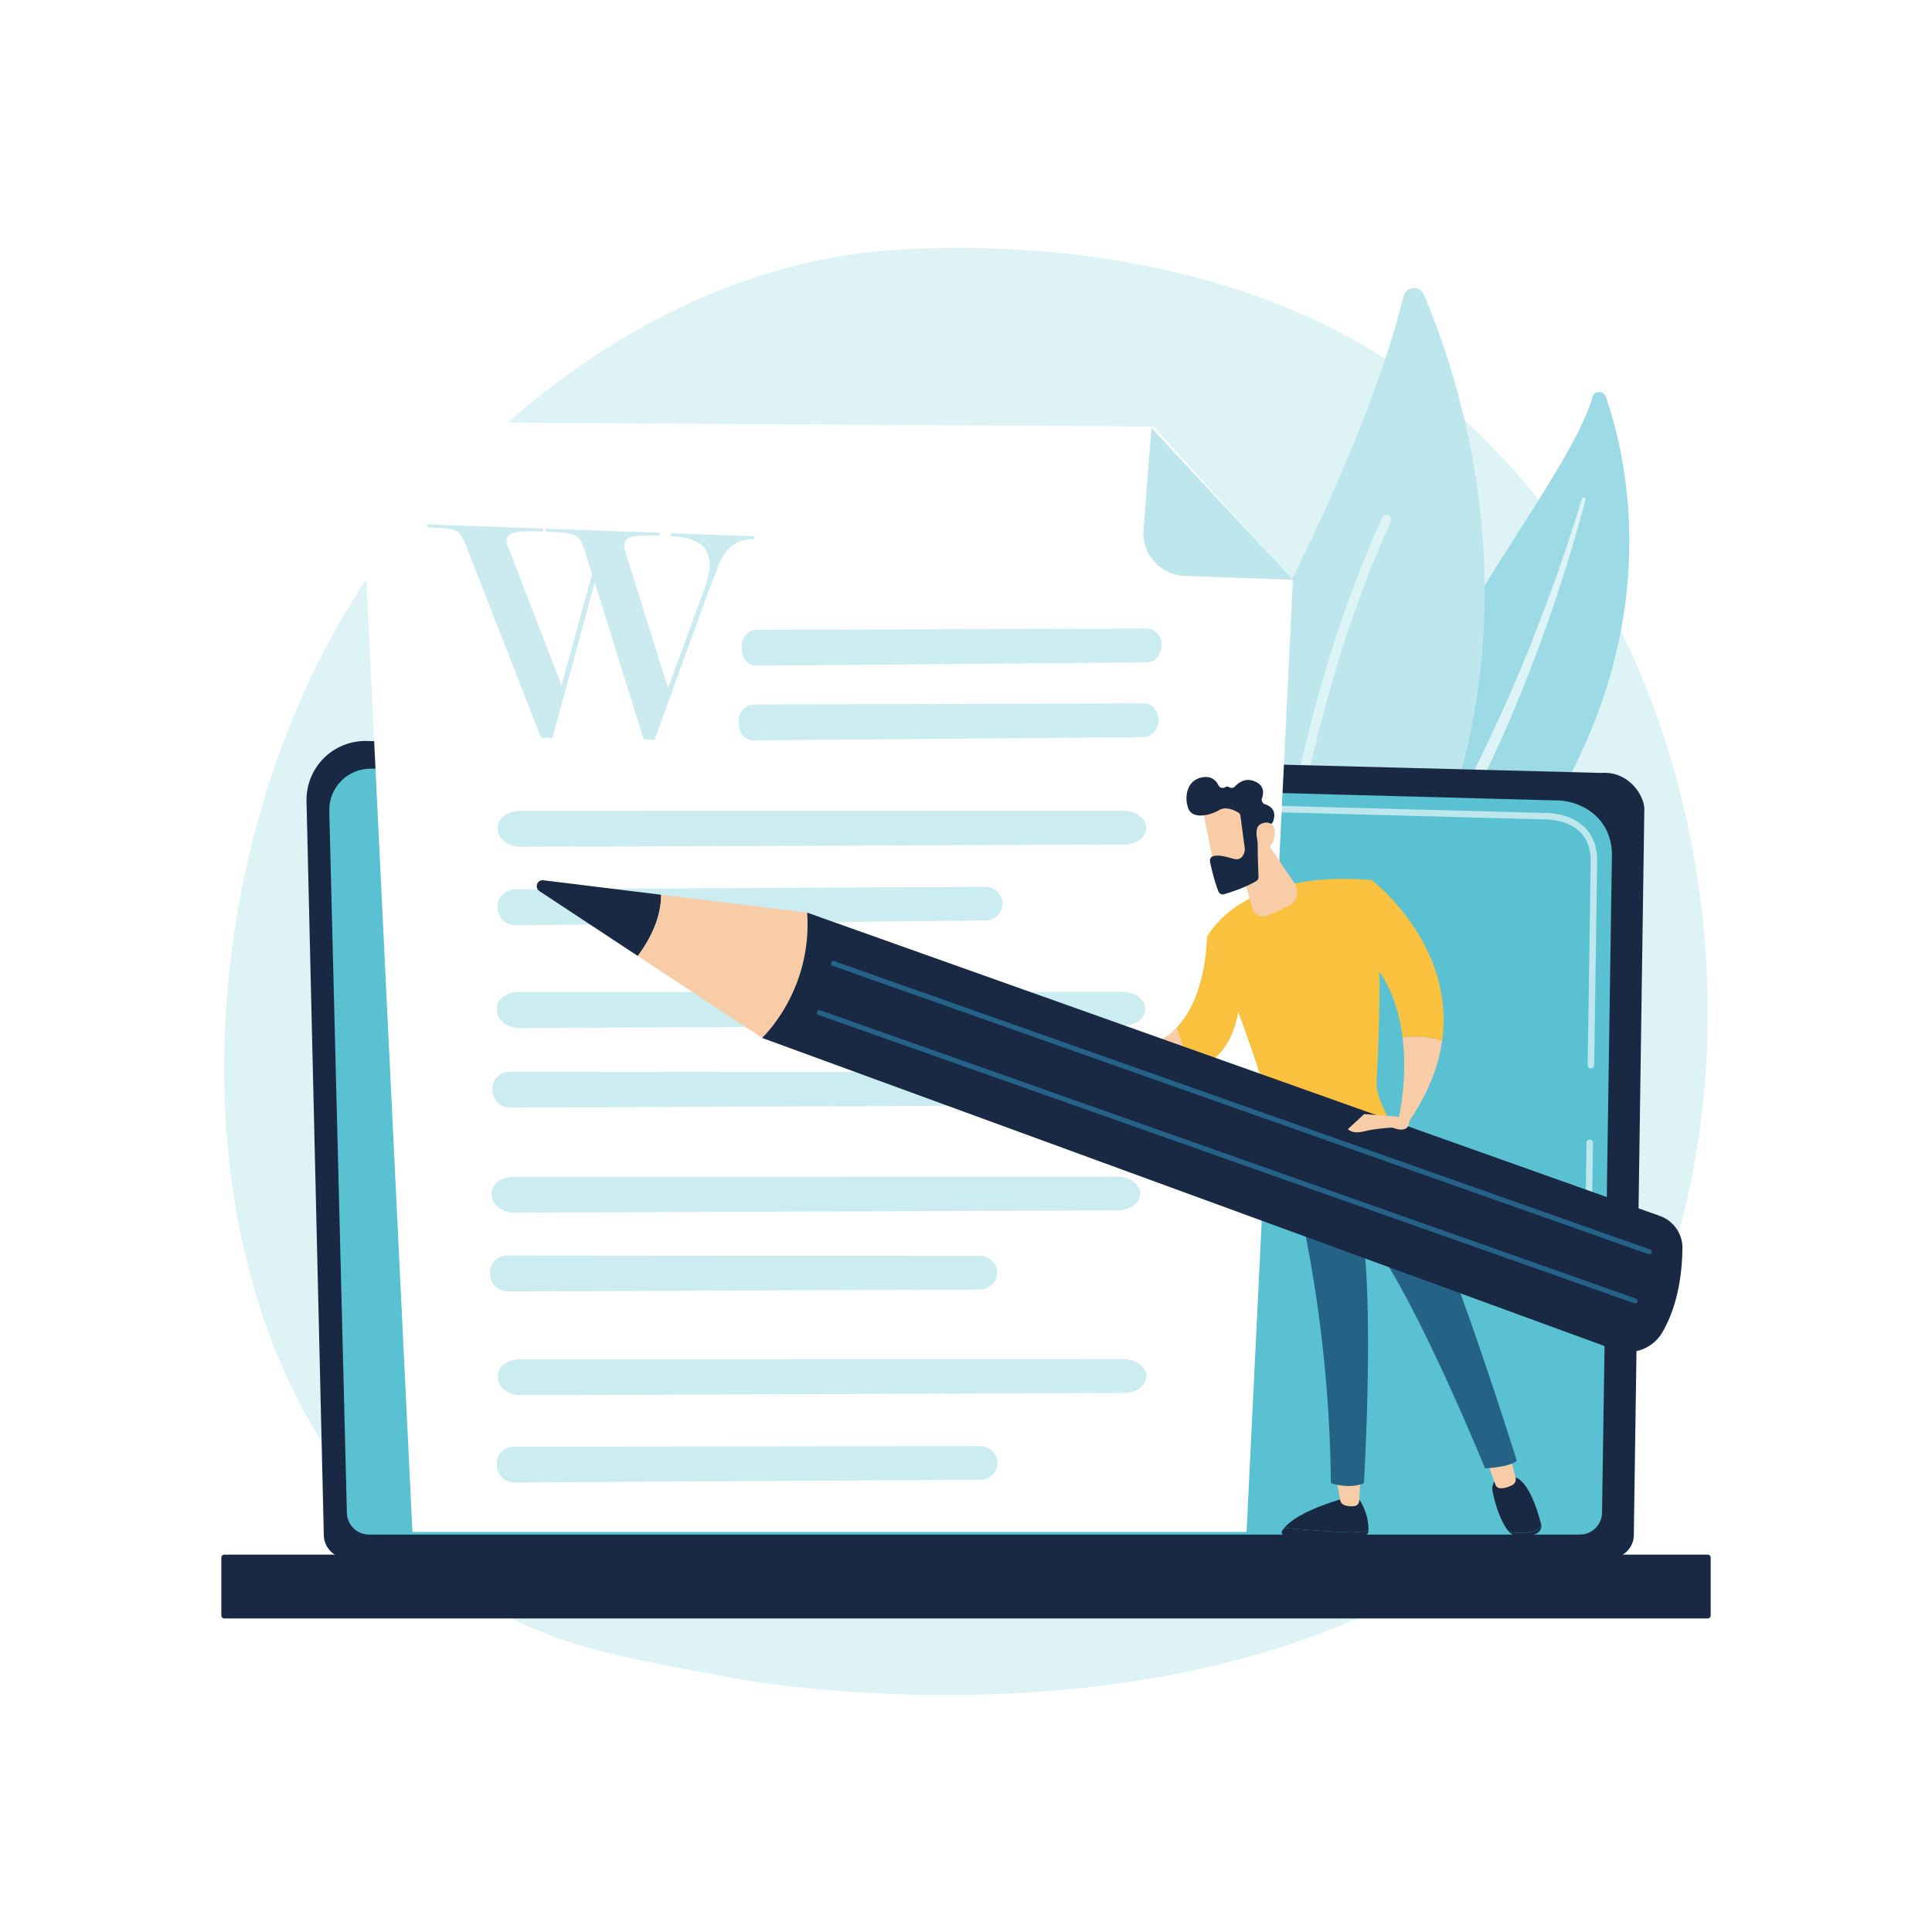
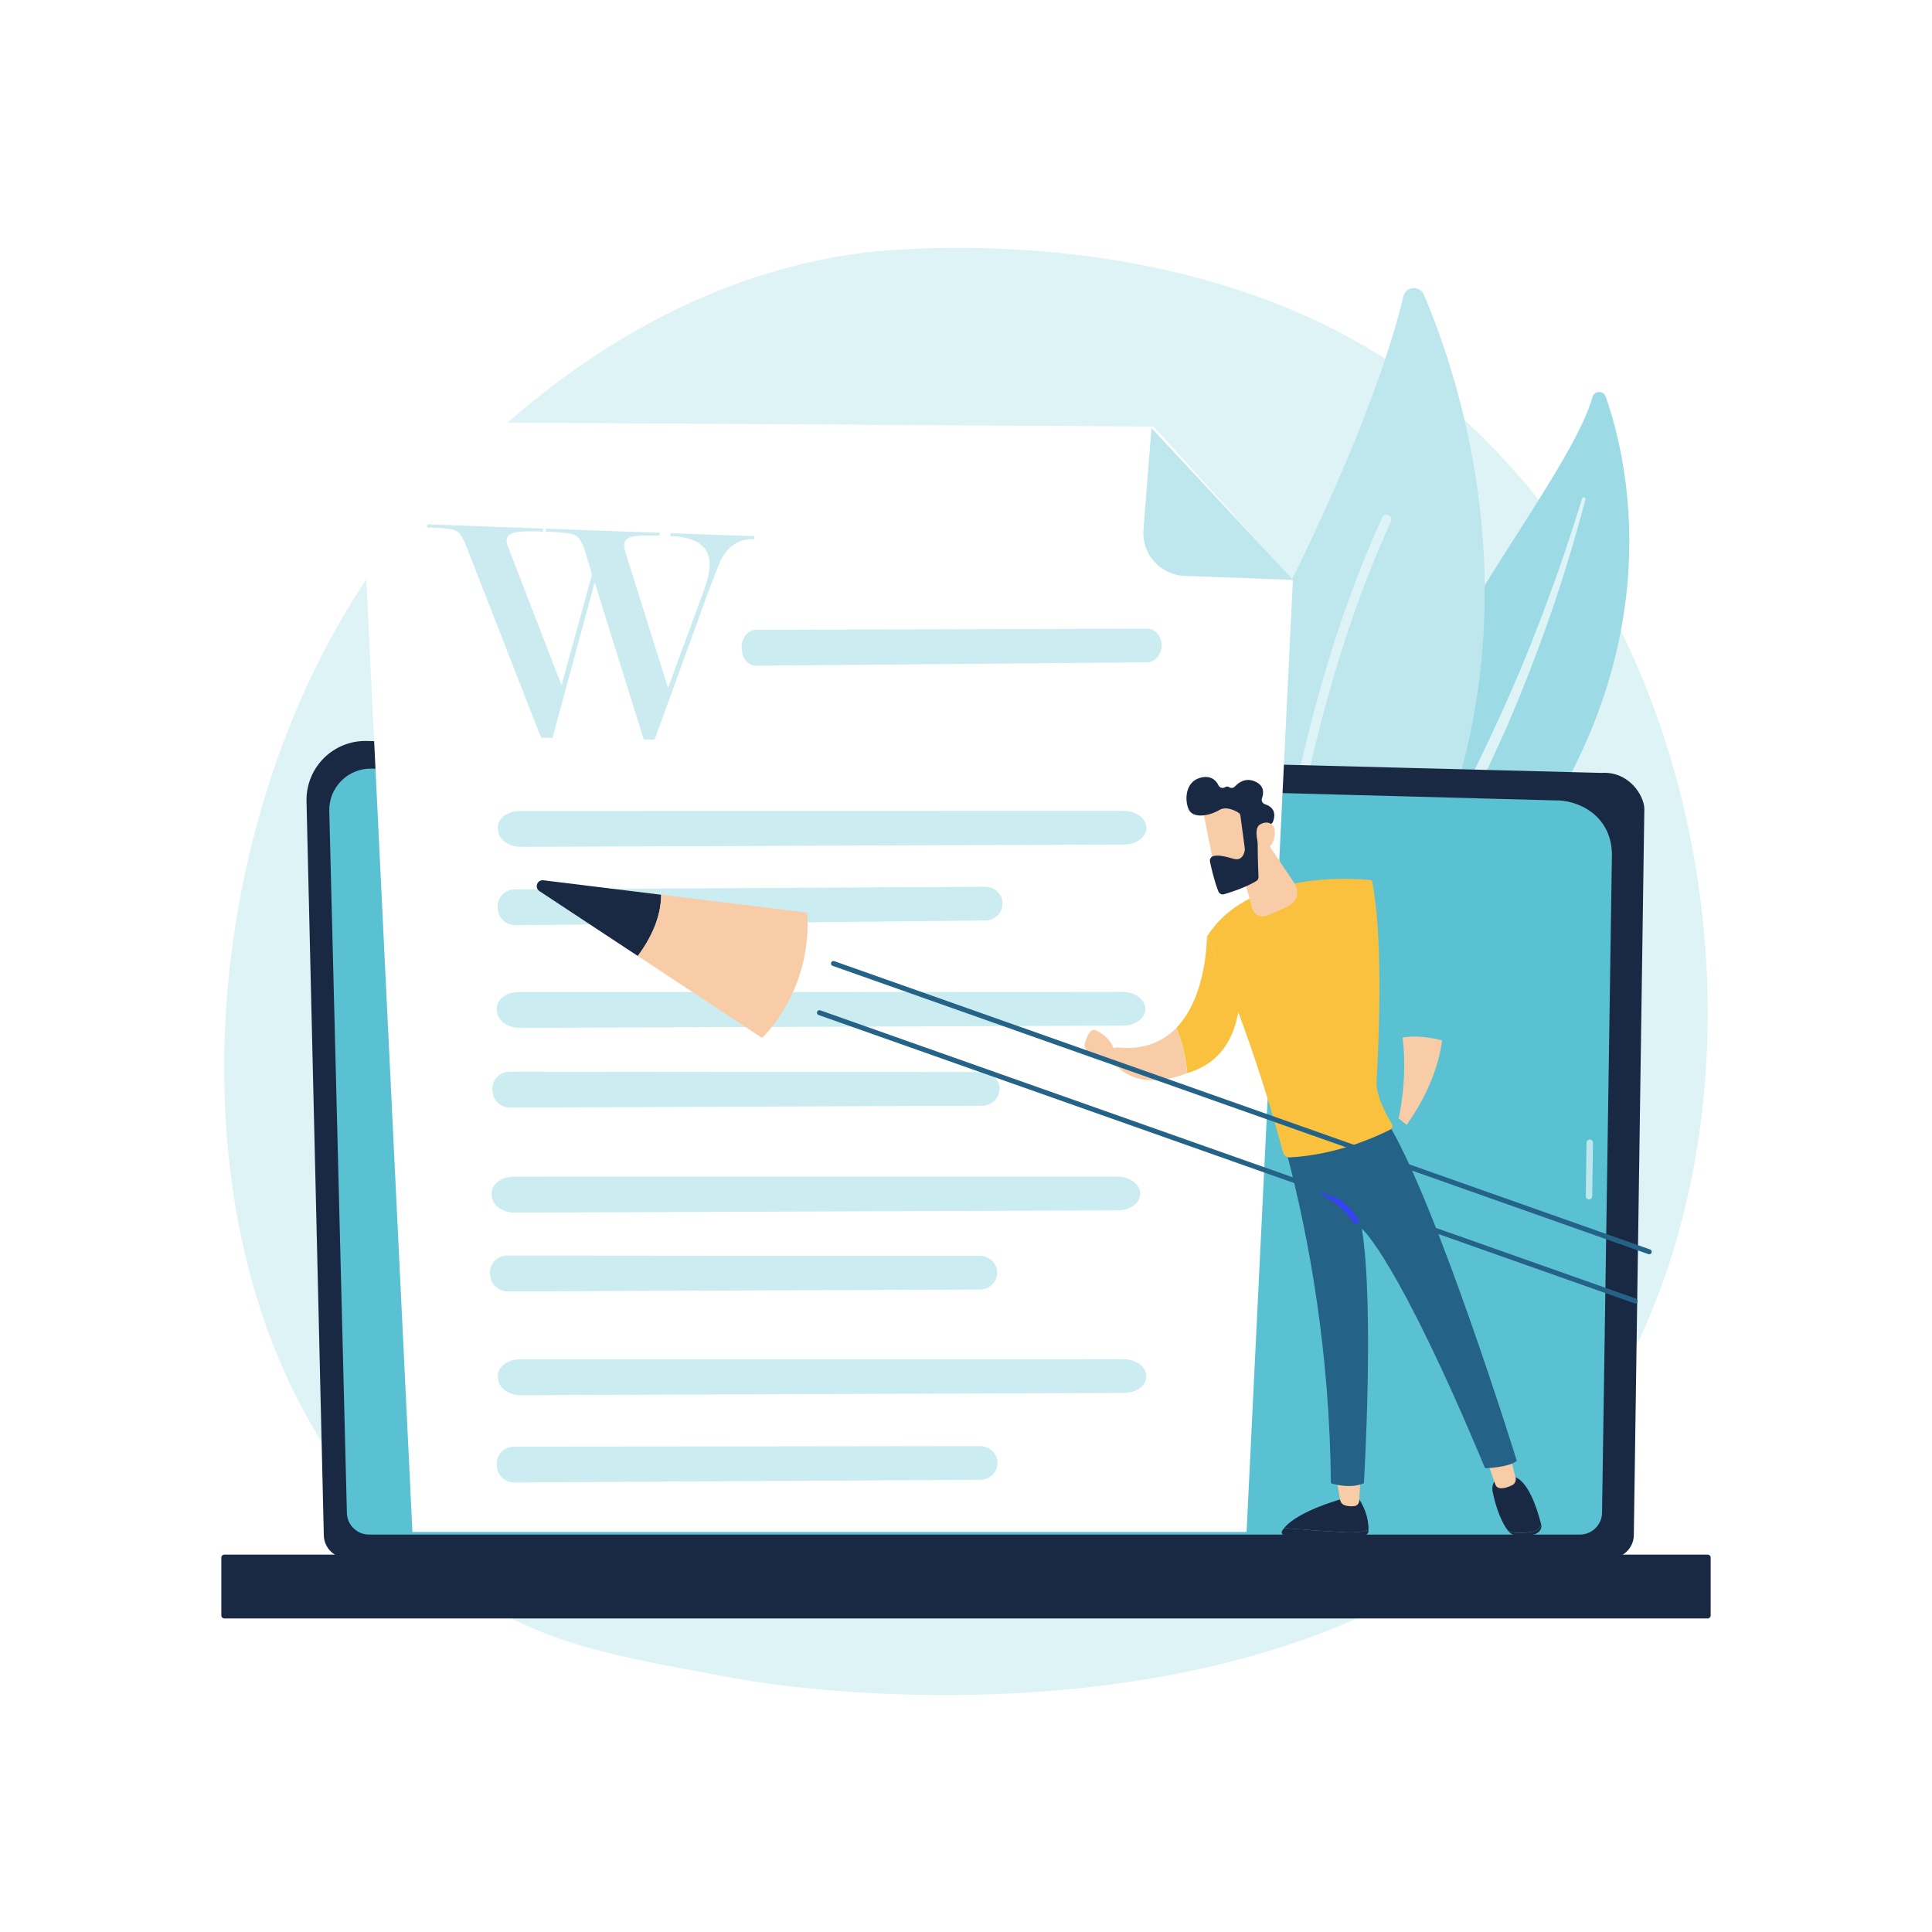
<svg xmlns="http://www.w3.org/2000/svg" version="1.1" x="0px" y="0px" viewBox="0 0 3710 3710" style="enable-background:new 0 0 3710 3710;" xml:space="preserve">
  <style type="text/css">
	.st0{fill:#FFFFFF;}
	.st1{fill:#DEF3F6;}
	.st2{fill:#9CDAE5;}
	.st3{fill:#BDE6ED;}
	.st4{fill:#192944;}
	.st5{fill:#5AC1D3;}
	.st6{opacity:0.6;}
	.st7{opacity:0.78;fill:#BDE6ED;}
	.st8{opacity:0.78;}
	.st9{fill:#F9CCA8;}
	.st10{fill:#246287;}
	.st11{fill:#FAC13F;}
	.st12{fill:url(#SVGID_1_);}
</style>
  <g id="Background">
    <g>
      <g>
        <rect class="st0" width="3710" height="3710" />
      </g>
    </g>
  </g>
  <g id="Illustration">
    <g>
      <path class="st1" d="M2936.6,2882.8c-74.2,76.4-89.7,87.4-140.5,121.4C2300.7,3335,1583.8,3255,1408.7,3222.4    c-282.5-52.6-421.2-71.1-626.1-256.3C317,2545.6,339.6,1668.1,695.4,1124.6c42.2-64.4,391.2-564.5,958.8-638.7    c13.9-1.8,671.4-88.6,1115.1,283.1c63.5,53.2,165.7,149.2,260.5,295.5C3376.2,1599.6,3377.3,2428.5,2936.6,2882.8z" />
      <g>
        <path class="st2" d="M3058.2,762.2c3.5-12.3,20.9-12.7,25.2-0.6c43.1,122.8,122.2,464.5-143.2,851.9     c-333,486-323.3,731.5-248.9,916.9c0,0-156.5-150.4-172.9-402.9C2478.3,1507.4,2995.4,981.2,3058.2,762.2z" />
        <path class="st1" d="M3038,957.5c-19.5,63.2-40.2,126-63.3,188c-22.7,62.1-47.2,123.4-73.7,183.9     c-26.7,60.4-54.4,120.3-84.7,178.9c-30,58.8-62.5,116.2-95.4,173.7c-32.5,57.7-65.6,115.6-92.8,177     c-27.2,61.3-47.6,126.9-55.4,194.2c-1.9,16.8-3.5,33.7-4.2,50.5c-0.9,16.8-1.1,33.7-1,50.5c0.4,33.7,3.1,67.5,8.2,100.9     c10.4,66.8,31.1,131.9,59.5,192.7c3,6.4,10.6,9.2,17,6.2c6.3-2.9,9.1-10.3,6.3-16.7l0,0c-6.5-15-12.8-30-18.4-45.3     c-2.9-7.6-5.5-15.3-8.2-23c-2.4-7.7-5.2-15.4-7.4-23.2c-9.3-31.1-16.4-62.8-21.2-94.9c-9.8-64.1-10-129.9-2.7-194.3     c4-32.1,10.4-63.9,19.2-95.1c8.8-31.2,20.1-61.7,33.1-91.7c26-59.9,58.3-117.5,90.4-175.4c32-58,63.8-116.4,93.1-176.1     c14.7-29.8,28.9-59.8,42.6-90.1c6.9-15.1,13.5-30.3,20.2-45.6c6.5-15.3,12.9-30.6,19.2-46c25.1-61.5,48.2-123.8,69.4-186.7     c20.9-63,40-126.6,56.7-190.7c0.5-1.8-0.6-3.7-2.5-4.2C3040.4,954.8,3038.5,955.8,3038,957.5z" />
      </g>
      <g>
        <g>
          <path class="st3" d="M2456.7,2079.1c-16.4,17-44.8,11.7-54.3-9.9c-52.4-119.2-170.1-469.8,35.2-869.9      C2611,861.5,2673,661.9,2694.8,569.3c4.6-19.6,31.5-21.9,39.5-3.4C2821.6,769.9,3050.3,1463.2,2456.7,2079.1z" />
          <path class="st1" d="M2427.4,2066.2c-0.6,0.1-1.2,0.1-1.8,0.1c-5.1-0.1-9.1-4.4-9-9.5c0.2-5.8,17.8-582.3,237.7-1063      c2.1-4.6,7.6-6.7,12.2-4.5c4.6,2.1,6.7,7.6,4.5,12.2c-218.3,477.1-235.9,1050-236.1,1055.8      C2435,2061.9,2431.7,2065.5,2427.4,2066.2z" />
        </g>
      </g>
      <g>
        <path class="st4" d="M621.8,2947.4c0,24.6,20.2,44.8,44.9,44.8h2425.8c24.7,0,44.9-20.2,44.9-44.8l20.2-1394     c0-24.6-29-72.8-82.3-69.2l-2370.7-61.3c-31-0.8-60.9,11.1-82.8,33c-21.9,21.9-33.9,51.7-33.2,82.7L621.8,2947.4z" />
        <path class="st5" d="M666.1,2904.4c0,23.3,19.1,42.4,42.4,42.4H3034c23.3,0,42.4-19.1,42.4-42.4l19-1265.5     c-2.2-76.2-69-103.5-109.5-101.9l-2272.1-61c-21.7-0.6-42.8,7.8-58.2,23.2c-15.4,15.4-23.9,36.4-23.3,58.1L666.1,2904.4z" />
        <g class="st6">
          <path class="st0" d="M3051.3,2303.2C3051.3,2303.2,3051.2,2303.2,3051.3,2303.2c-3.5,0-6.3-2.9-6.2-6.3l1.5-102.6      c0-3.4,2.8-6.1,6.2-6.1c0,0,0.1,0,0.1,0c3.4,0,6.2,2.9,6.1,6.3l-1.5,102.6C3057.5,2300.5,3054.7,2303.2,3051.3,2303.2z" />
-           <path class="st0" d="M3055,2051.7C3055,2051.7,3054.9,2051.7,3055,2051.7c-3.5,0-6.3-2.9-6.2-6.3l5.8-393.1      c-0.1-23.3-7.2-42-21.1-55.3c-25.9-24.8-67-23.5-68.7-23.5l-726.2-19.5c-3.4-0.1-6.1-2.9-6-6.4c0.1-3.4,2.7-6.4,6.4-6      l725.8,19.5c4.5-0.3,48.3-1,77.4,26.9c16.4,15.7,24.8,37.4,24.9,64.3l-5.8,393.2C3061.2,2049,3058.4,2051.7,3055,2051.7z" />
        </g>
        <path class="st4" d="M430.7,3107.9h2848.6c3.1,0,5.7-2.5,5.7-5.7v-111.2c0-3.1-2.5-5.7-5.7-5.7H430.7c-3.1,0-5.7,2.5-5.7,5.7     v111.2C425,3105.4,427.6,3107.9,430.7,3107.9z" />
      </g>
      <g>
        <path class="st0" d="M2215.2,819.1l-1439.4-8.8c-47.3-0.3-85.1,39.2-82.8,86.5l99,2045h1601.8l88.9-1827.1L2215.2,819.1z" />
        <path class="st3" d="M2275,1105.9c-46.9-1.6-82.9-42.1-79.2-88.8l15.4-195.3l271.8,291.7L2275,1105.9z" />
        <g>
          <g>
            <path class="st7" d="M1452.4,1209.4c129.2-0.2,625.3-1.8,750.5-2.2c15.8-0.1,28.3,15,27.7,33.3l0,0c-0.6,17.4-13,31.2-28,31.4       l-750.2,6.4c-14.5,0.1-26.5-12.5-27.8-29.1l-0.3-4.2C1422.9,1225.9,1435.9,1209.4,1452.4,1209.4z" />
          </g>
          <g>
-             <path class="st7" d="M1446.5,1352.9c129.2-0.2,625.3-1.8,750.5-2.2c15.8-0.1,28.3,15,27.7,33.3l0,0c-0.6,17.4-13,31.2-28,31.4       l-750.2,6.4c-14.5,0.1-26.5-12.5-27.8-29.1l-0.3-4.2C1417,1369.4,1430,1352.9,1446.5,1352.9z" />
-           </g>
+             </g>
          <g>
            <path class="st7" d="M998.4,1557.3c199.6,0.1,965.6-0.1,1159.1-0.2c24.4,0,44.2,15.1,43.8,33.4l0,0       c-0.4,17.4-19.1,31.2-42.4,31.3l-1158.4,4.4c-22.3,0.1-41.3-12.6-43.8-29.2l-0.6-4.2C953.3,1573.7,972.9,1557.3,998.4,1557.3z" />
          </g>
          <g>
            <path class="st7" d="M989.2,1707.8c155.3-0.7,751.6-4.1,902.2-4.9c19-0.1,34.3,14.9,33.8,33.2l0,0       c-0.4,17.4-15.1,31.3-33.2,31.5l-901.8,9.1c-17.4,0.2-32-12.4-33.9-29l-0.5-4.2C953.9,1724.5,969.3,1707.9,989.2,1707.8z" />
          </g>
          <g>
            <path class="st7" d="M996.5,1905c199.6,0.1,965.6-0.1,1159.1-0.2c24.4,0,44.2,15.1,43.8,33.4l0,0       c-0.4,17.4-19.1,31.2-42.4,31.3l-1158.4,4.4c-22.3,0.1-41.3-12.6-43.8-29.2l-0.6-4.2C951.3,1921.4,970.9,1904.9,996.5,1905z" />
          </g>
          <g>
            <path class="st7" d="M979.1,2058c156.1,0.3,755.2,0.6,906.5,0.6c19.1,0,34.4,15.1,33.8,33.4l0,0c-0.5,17.4-15.4,31.2-33.5,31.3       l-906,3.6c-17.5,0.1-32.1-12.6-33.8-29.2l-0.4-4.2C943.6,2074.4,959.1,2058,979.1,2058z" />
          </g>
          <g>
            <path class="st7" d="M986.6,2259.7c199.6,0.1,965.6-0.1,1159.1-0.2c24.4,0,44.2,15.1,43.8,33.4l0,0       c-0.4,17.4-19.1,31.2-42.4,31.3l-1158.4,4.4c-22.3,0.1-41.3-12.6-43.8-29.2l-0.6-4.2C941.5,2276.2,961.1,2259.7,986.6,2259.7z" />
          </g>
          <g>
            <path class="st7" d="M974.6,2411c156.1,0.3,755.2,0.6,906.5,0.6c19.1,0,34.4,15.1,33.8,33.4l0,0c-0.5,17.4-15.4,31.2-33.5,31.3       l-906,3.6c-17.5,0.1-32.1-12.6-33.8-29.2l-0.4-4.2C939,2427.4,954.6,2410.9,974.6,2411z" />
          </g>
          <path class="st7" d="M998.4,2610.3c199.6,0.1,965.6-0.1,1159.1-0.2c24.4,0,44.2,15.1,43.8,33.4l0,0      c-0.4,17.4-19.1,31.2-42.4,31.3l-1158.4,4.4c-22.3,0.1-41.3-12.6-43.8-29.2l-0.6-4.2C953.3,2626.8,972.9,2610.3,998.4,2610.3z" />
          <path class="st7" d="M987.1,2778c154.1,0,745.7-0.8,895-1c18.8,0,34,15.1,33.4,33.3l0,0c-0.5,17.4-15.1,31.2-33.1,31.3      l-894.6,5.2c-17.2,0.1-31.7-12.5-33.4-29.2l-0.4-4.2C952.1,2794.4,967.4,2778,987.1,2778z" />
        </g>
        <g class="st8">
          <path class="st3" d="M1142,1118.4l-81.1,298.6l-21.9-0.4l-143.1-366.3c-6.6-17.3-13.2-27.6-20-31c-6.8-3.4-25.3-5.6-55.6-6.7      v-5.6l222.6,8v5.6c-26.3-0.9-44.6-0.3-54.7,2.1c-10.2,2.3-15.3,7.4-15.3,15.3c0,4.2,1.3,9.2,3.9,15.1l101.5,262.9l58.6-213.1      l-13.6-44.6c-5.2-16.7-11.4-26.9-18.8-30.5c-7.3-3.6-26.2-5.9-56.5-7v-5.6l218.8,7.9v5.5c-25.6-0.9-43.4-0.2-53.3,2.1      c-9.9,2.3-14.9,7.8-14.9,16.4c0,4.5,0.8,9.1,2.5,13.6l81.7,260.3l69.3-188.5c7-19.7,10.6-35.9,10.6-48.5      c0-34.6-25.1-52.8-75.4-54.6v-5.5l161.4,5.8v5.5c-29.4-1.1-51.2,13-65.4,42.2c-2.1,4.4-9.8,24.1-23.1,59l-103.2,283.9l-20.9-0.4      L1142,1118.4z" />
        </g>
      </g>
      <g>
        <g>
          <g>
            <path class="st4" d="M2466,2934.2c28.5,2.5,78.1,6.5,117.1,8.2c23.5,1,37-1.3,44.8-4.4c0,0.9,0,1.7-0.1,2.5       c-0.2,4.1-3.5,7.4-7.7,7.6c-73.8,4.1-132.5,1.4-153.4,0.2c-4.3-0.3-6.9-5-4.7-8.6C2463.2,2937.8,2464.5,2936,2466,2934.2z" />
            <path class="st4" d="M2583.1,2942.4c-39.1-1.7-88.6-5.7-117.1-8.2c28.1-34.4,117.1-57.6,117.1-57.6h25.2       c17.3,24.9,19.8,48.7,19.6,61.4C2620.1,2941.2,2606.6,2943.5,2583.1,2942.4z" />
            <path class="st9" d="M2612.5,2835.5l-2.4,46.6c-0.3,5-4,9.3-9.1,10c-5,0.7-11.8,0.8-18.9-1.6c-4.4-1.5-7.7-5.2-8.5-9.7       l-8.1-45.3H2612.5z" />
          </g>
          <g>
            <g>
              <path class="st4" d="M2939.2,2942.1c12.4-1.7,18-8.2,20.3-15c0,0.1,0,0.1,0,0.2c1.8,7.3-2.4,14.8-10.8,18.3        c-10.2,4.3-21.4,5.1-30,4.7c-9.3-0.4-17.8-4.2-22.5-10.4l-0.1-0.1C2905.5,2944.4,2918.6,2945,2939.2,2942.1z" />
              <path class="st4" d="M2880.8,2835.2h20.7c31.6-0.6,51.4,66,57.9,91.8c-2.3,6.9-7.9,13.3-20.3,15c-20.6,2.9-33.7,2.3-43.1-2.3        c-17.1-22.5-25.5-55.4-29.6-74.6C2861.9,2843.4,2880.8,2835.2,2880.8,2835.2z" />
            </g>
            <path class="st9" d="M2898.9,2792l11.5,45.8c1.4,5.6-1.3,11.4-6.5,14.1c-6.4,3.3-15.5,6.8-23.9,5.8c-3.9-0.5-7.2-3.2-8.5-6.9       l-16.9-48.2L2898.9,2792z" />
          </g>
          <path class="st10" d="M2912.7,2805.2c-14.3,12.7-60.9,14.4-60.9,14.4c-167.9-403-236.6-460.3-236.6-460.3      c24.2,152.1,3.9,488.9,3.9,488.9c-27.7,12.2-63.4,0-63.4,0c-2.3-249-40.5-466.2-85.7-637.4c113.5-2.6,173.8-41.4,193.5-57      C2758,2306.4,2912.7,2805.2,2912.7,2805.2z" />
          <path class="st11" d="M2634.6,1690.4c21.5,107.1,13.8,298.9,8.7,386.4c-1.4,24.6,15.7,58.7,29.6,81.9c2.2,3.6,0.8,8.3-2.9,10.3      c-23.2,11.9-101.9,48.9-193.1,53.5c-6.1,0.3-11.5-3.8-13.1-9.7c-67.6-252.6-146.2-414-146.2-414      C2404.3,1660.3,2634.6,1690.4,2634.6,1690.4z" />
          <linearGradient id="SVGID_1_" gradientUnits="userSpaceOnUse" x1="-2638.809" y1="2617.239" x2="-2611.936" y2="2563.492" gradientTransform="matrix(-1 0 0 1 83.011 0)">
            <stop offset="0" style="stop-color:#53D8FF" />
            <stop offset="1" style="stop-color:#3840F7" />
          </linearGradient>
          <path class="st12" d="M2603.7,2349.8c1,0,1.9-0.3,2.8-0.8c2.5-1.5,3.3-4.9,1.8-7.4c-0.9-1.5-22.6-36.6-66.6-57.8      c-2.7-1.3-5.9-0.2-7.2,2.5c-1.3,2.7-0.2,5.9,2.5,7.2c41,19.8,61.9,53.4,62.1,53.7C2600.1,2348.9,2601.8,2349.8,2603.7,2349.8z" />
          <g>
            <path class="st9" d="M2769.3,1997.9c-6.9,49.9-27.3,104.4-68.1,162.2l-15.5-12.6c0,0,17.9-72.6,7.7-155       C2718.6,1987.5,2748.3,1992.6,2769.3,1997.9z" />
-             <path class="st11" d="M2610.6,1822.6l24-132.2c0,0,160.3,122.5,134.7,307.5c-21-5.3-50.7-10.4-75.8-5.5       C2686.1,1933.1,2664.2,1868.6,2610.6,1822.6z" />
          </g>
          <g>
            <path class="st11" d="M2317.6,1798.8l61.9,133.3c-10,80.5-53.2,115.2-99.8,128.6c-2.9-36.7-12.2-66.3-20.8-86.8       C2318.4,1912.4,2317.6,1798.8,2317.6,1798.8z" />
            <path class="st9" d="M2258.8,1973.9c8.6,20.5,17.9,50.1,20.8,86.8c-124.3,48.2-157.2-45.3-157.2-45.3l23-4.1       C2197.3,2016.8,2233.5,2000,2258.8,1973.9z" />
          </g>
          <path class="st9" d="M2374.6,1634.3l29.9,109.8c3.4,12.3,16.7,19,28.6,14.2c12.8-5.1,29.1-12.1,43.1-19.7      c14.9-8.1,19.6-27.3,10.2-41.4l-62.1-92.6L2374.6,1634.3z" />
        </g>
        <g>
          <path class="st9" d="M2309.2,1550.8c-0.3,1.9,24.9,125.3,24.9,125.3l70.2-15.9l-6.5-120.5      C2397.8,1539.7,2313.8,1519.3,2309.2,1550.8z" />
          <path class="st4" d="M2382,1566.6l8.4,63.2c0.1,0.8,0.1,1.6,0,2.4c-0.7,5-4.4,21.8-21.4,17c-15.4-4.4-29.6-8.1-39.4-5.1      c-4.4,1.3-7,5.8-6.1,10.3c2.3,11.2,7.9,36.4,16.2,57.5c1.7,4.3,6.4,6.5,10.8,5.3c13.3-3.9,41.1-12.8,61.9-25.3      c2.8-1.7,4.5-4.7,4.3-8c-0.7-16-2.5-64.4-1-78c1.5-12.8,17.1-20.4,23.9-23.1c2.2-0.9,4-2.7,4.9-4.9c3.2-7.9,7.5-26.2-15.5-33.6      c-4.8-1.6-7.4-6.8-5.6-11.5c3.4-9.5,4.8-24-13-32c-18.1-8.1-31.6,1.5-38.9,9.4c-3,3.2-7.7,3.7-11.3,1.3c-2.1-1.3-4.8-1.7-8,0.3      c-4.4,2.7-10.2,0.9-12.4-3.8c-4.3-8.9-13.2-18.4-30.9-15.4c-31.4,5.4-35,40.2-26.7,60.7c8.3,20.4,42.1,12.6,59,2.3      c12.9-7.8,29.6,0.4,36.8,4.8C2380.2,1561.6,2381.7,1563.9,2382,1566.6z" />
          <path class="st9" d="M2418.5,1628.8c0,0-12.9-36.2,0.4-45.1c13.3-8.9,33-4.3,28.6,22C2442.1,1638.3,2418.5,1628.8,2418.5,1628.8      z" />
        </g>
        <path class="st9" d="M2131.6,2032.5c-6.3,4.9-27.7-5.3-40.8-12.4c-6.4-3.4-9.5-10.9-7.3-17.8c3.2-10,8.4-22.8,14.9-24.4     C2109.1,1975.1,2157.4,2012.3,2131.6,2032.5z" />
        <g>
          <g>
-             <path class="st4" d="M3187.3,2334.9L1550,1752.5l-86.6,240.6l1636.7,598.6c34.8,12.7,73.6-1.4,92.2-33.4       c19.1-32.9,37.4-84.2,38.5-161.1C3231.2,2369.3,3213.7,2344.2,3187.3,2334.9z" />
            <g>
              <path class="st4" d="M1043.5,1690.4l226.2,27.8c-0.2,31.1-10.4,71.4-44.9,117.6l-188.9-124.6        C1025.8,1704.5,1031.6,1688.9,1043.5,1690.4z" />
              <path class="st9" d="M1550,1752.5c10.4,150.8-86.6,240.6-86.6,240.6l-238.7-157.4c34.5-46.2,44.7-86.5,44.9-117.6L1550,1752.5        z" />
            </g>
          </g>
          <path class="st10" d="M3167,2408.6c2,0,3.8-1.2,4.5-3.2c0.9-2.5-0.4-5.3-2.9-6.1l-1566.5-553.6c-2.5-0.9-5.3,0.4-6.1,2.9      c-0.9,2.5,0.4,5.3,2.9,6.1l1566.5,553.6C3165.9,2408.5,3166.5,2408.6,3167,2408.6z" />
          <path class="st10" d="M3140,2503c2,0,3.8-1.2,4.5-3.2c0.9-2.5-0.4-5.3-2.9-6.1l-1566.5-553.6c-2.5-0.9-5.3,0.4-6.1,2.9      c-0.9,2.5,0.4,5.3,2.9,6.1l1566.5,553.6C3138.9,2503,3139.5,2503,3140,2503z" />
        </g>
-         <path class="st9" d="M2692.1,2145.2l-72.4-5.9l-31.3,28.9c0,0,7.4,10.2,30.6,4.4c23.2-5.9,54.9-7.3,54.9-7.3s32,14.4,32.4-12.6     L2692.1,2145.2z" />
      </g>
    </g>
  </g>
</svg>